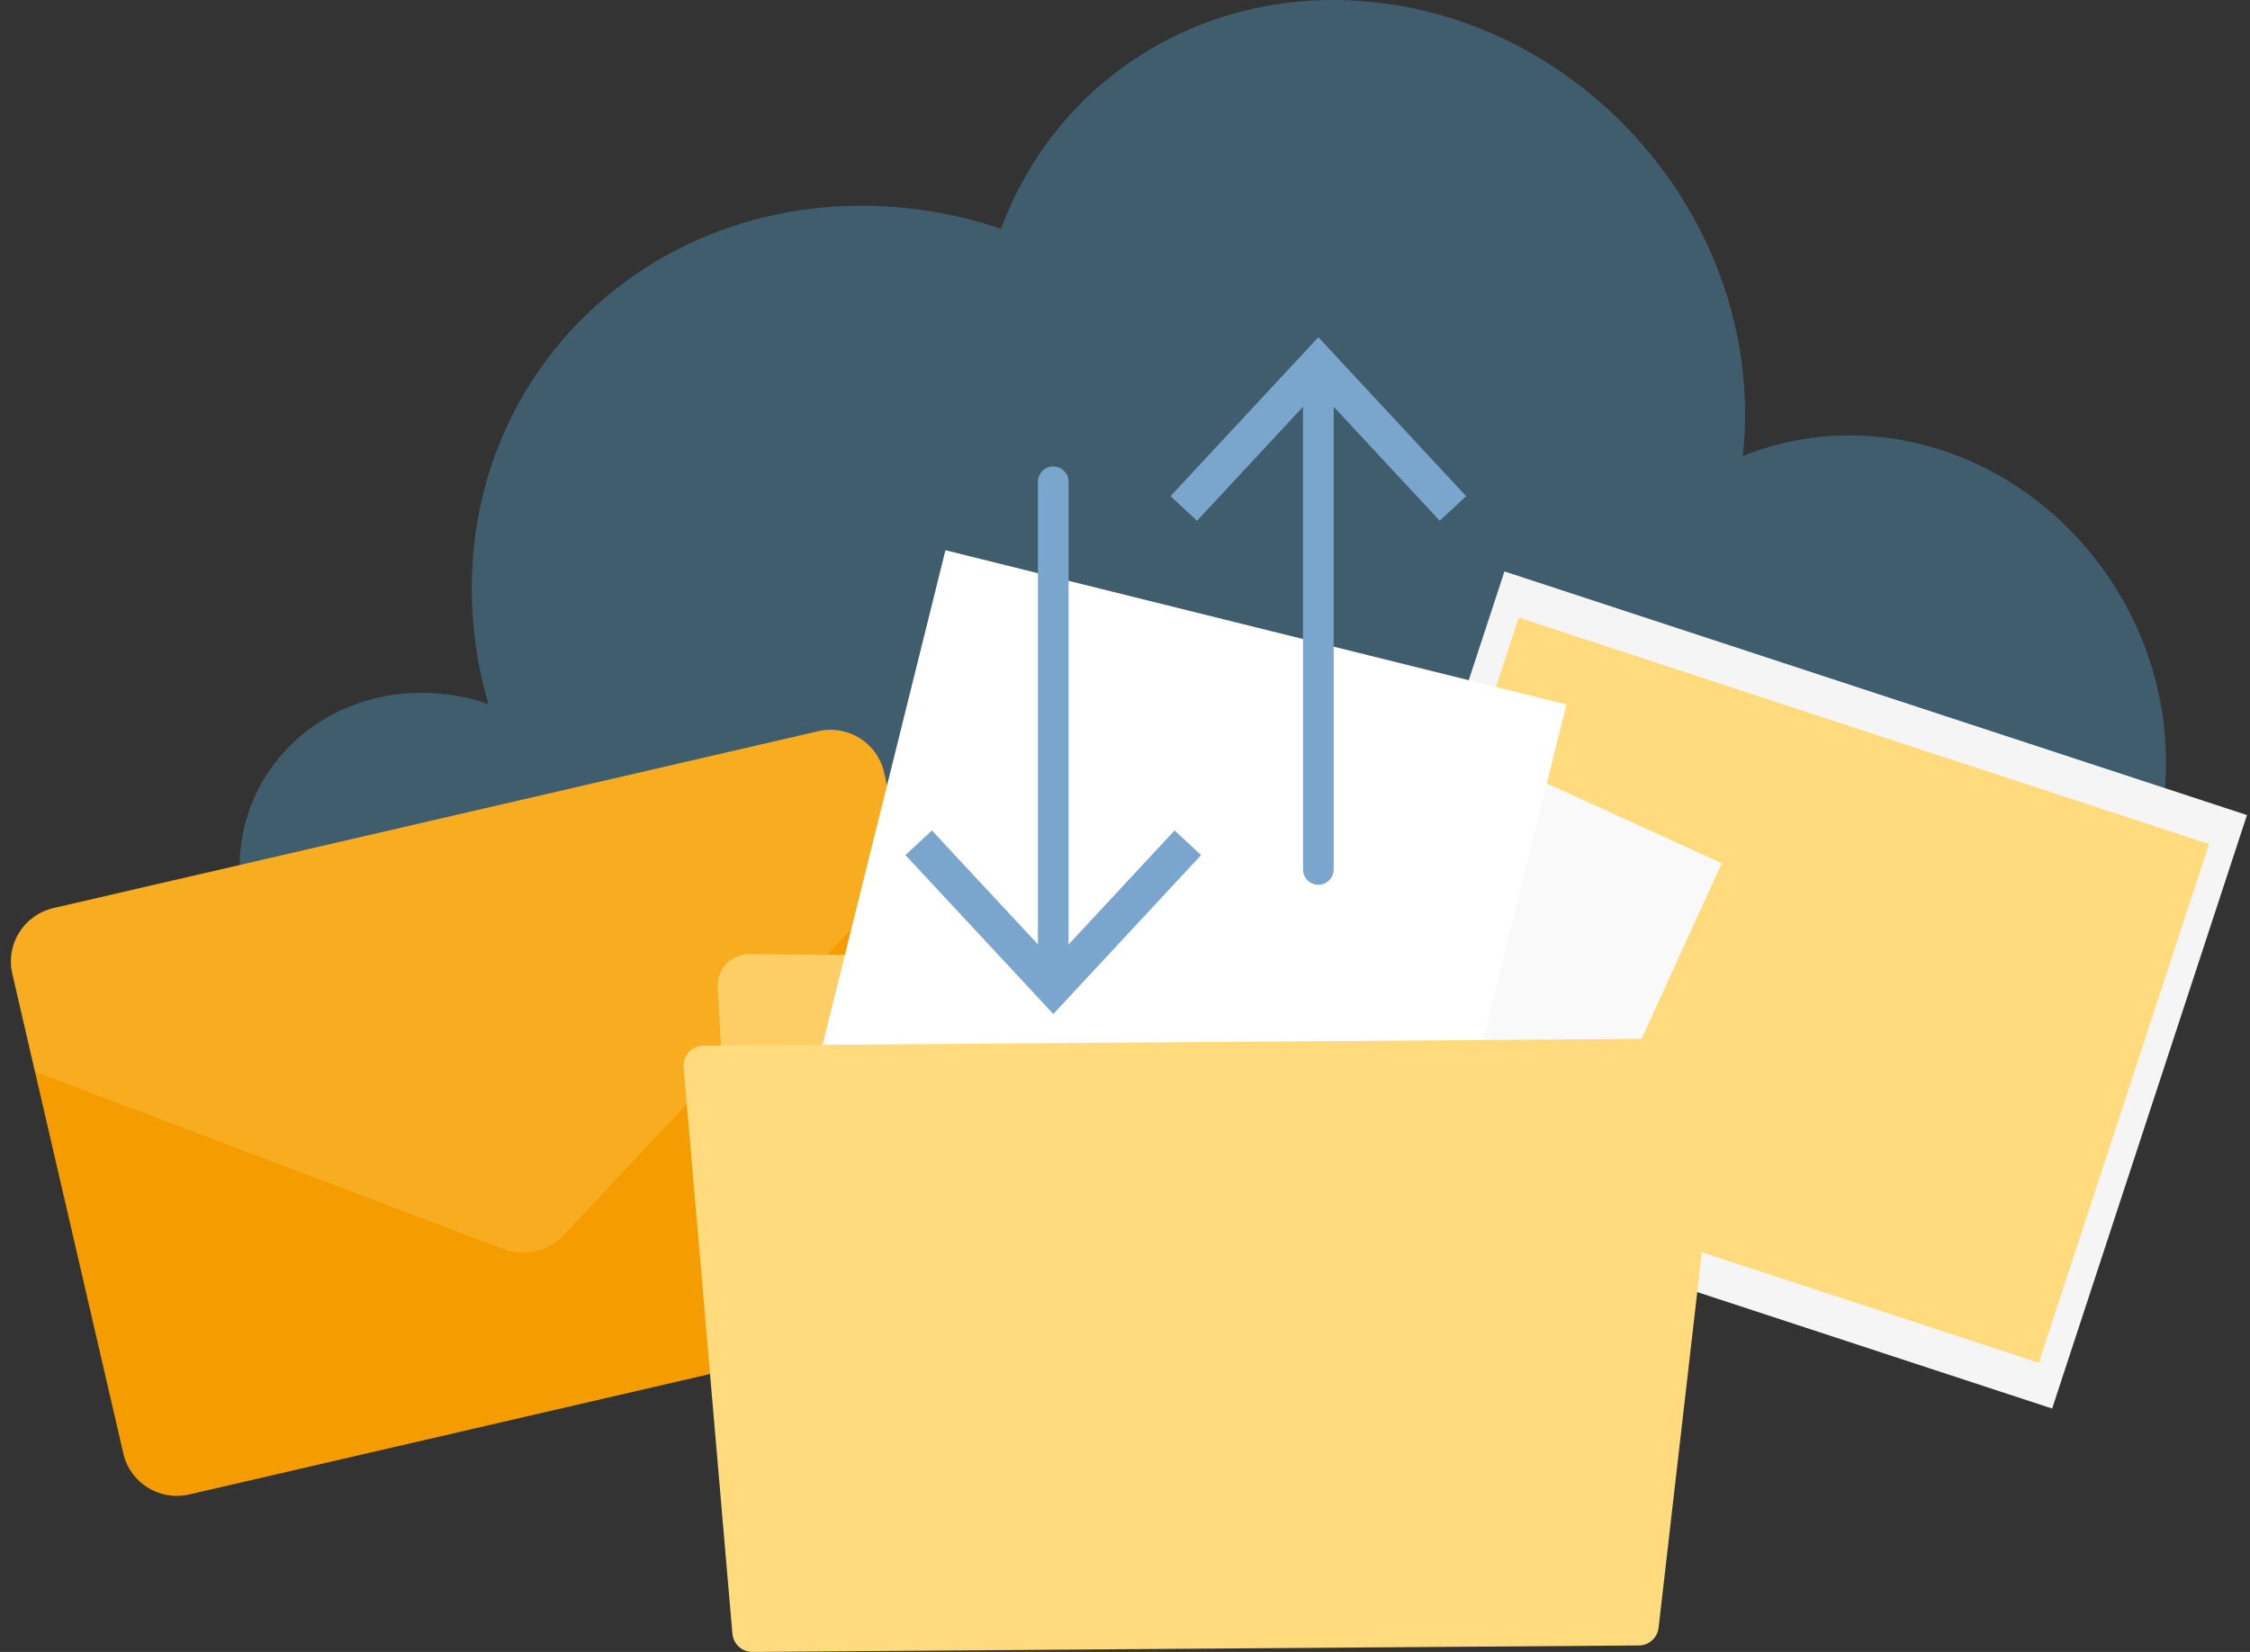
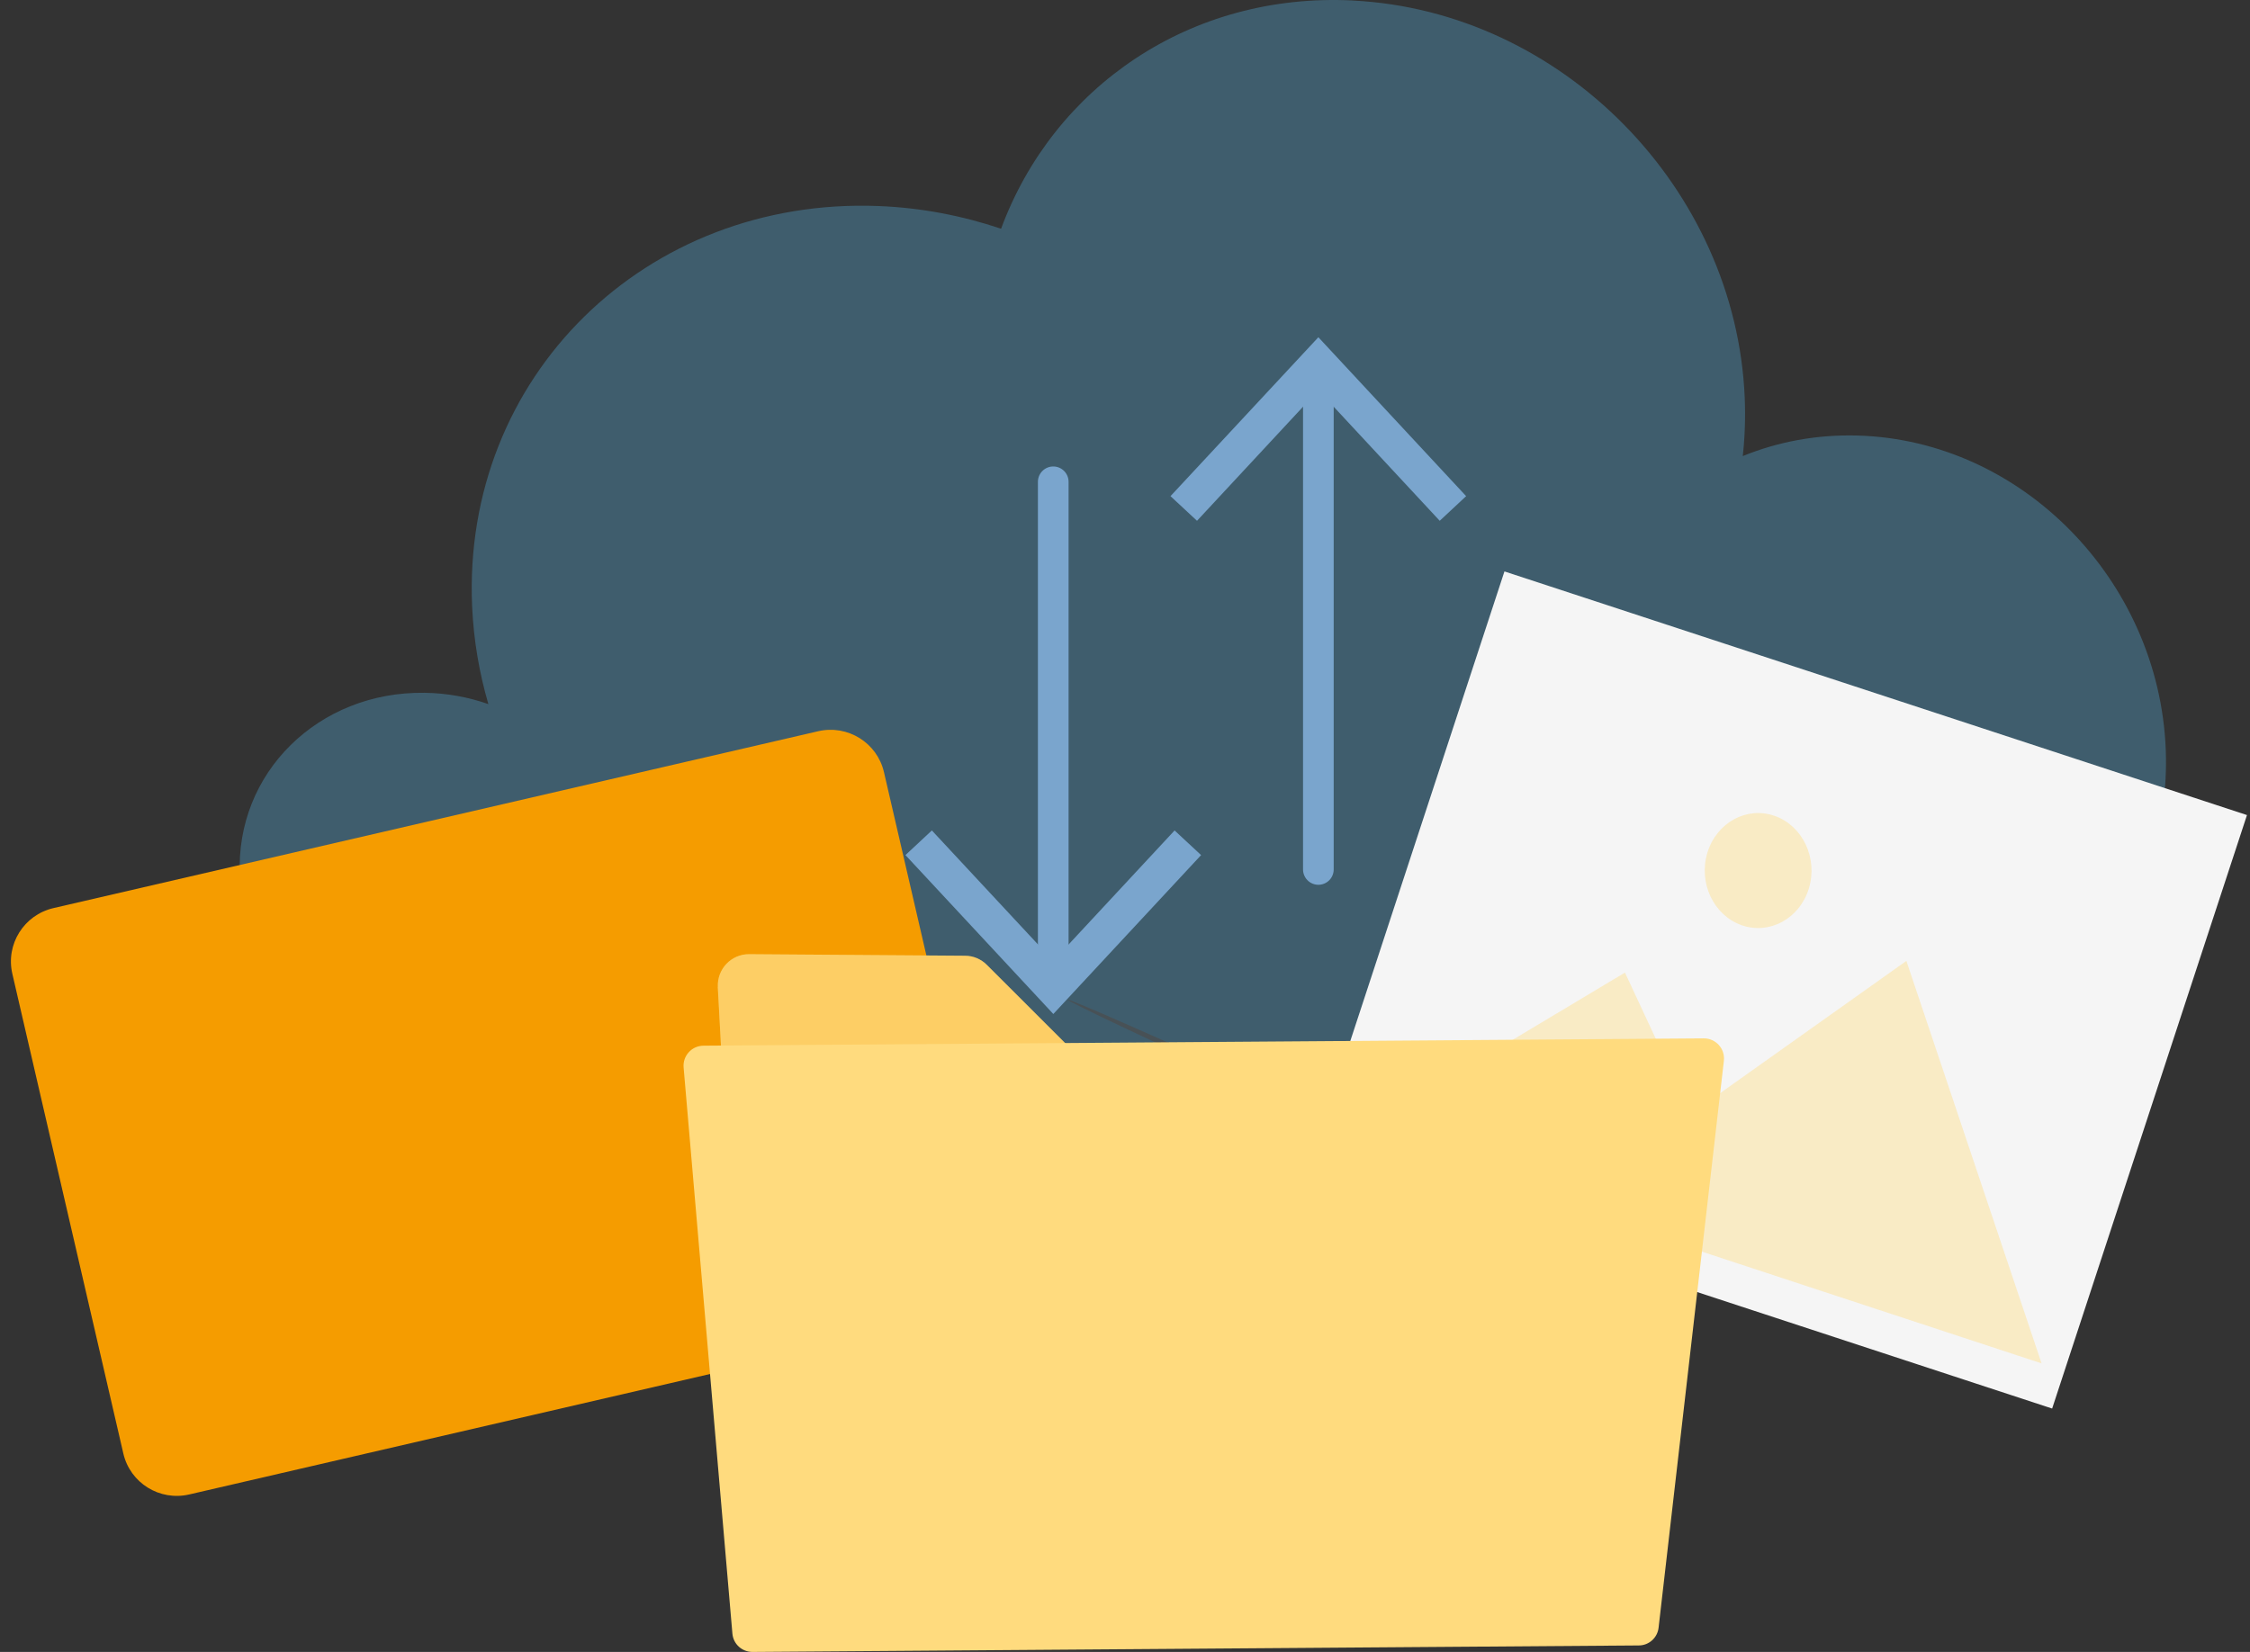
<svg xmlns="http://www.w3.org/2000/svg" width="256" height="188" viewBox="0 0 256 188" fill="none">
  <rect x="0" y="0" width="256" height="188" fill="#333333" stroke="none" />
  <path d="M153.922 0.061C177.759 1.259 197.514 21.494 198.511 45.263C198.603 47.521 198.529 49.739 198.289 51.903C202.297 50.272 206.711 49.434 211.365 49.567C230.067 50.1 245.624 66.07 246.412 85.234C247.156 103.439 234.339 118.399 217.072 119.919C216.154 119.997 215.231 120.041 214.295 120.047L46.172 120.191C35.91 118.438 27.759 109.89 27.291 99.584C26.768 87.969 36.218 78.678 48.29 78.844C50.826 78.877 53.282 79.327 55.566 80.131C54.526 76.564 53.892 72.859 53.719 69.048C52.55 42.844 73.493 22.426 99.939 23.447C104.79 23.636 109.475 24.54 113.901 26.032C119.861 9.896 135.429 -0.871 153.928 0.055L153.922 0.061Z" fill="#3F5D6D" />
  <path d="M93.087 83.219L6.086 103.345C2.725 104.122 0.628 107.468 1.403 110.818L14.034 165.42C14.809 168.77 18.162 170.855 21.523 170.078L108.524 149.952C111.885 149.174 113.982 145.828 113.207 142.478L100.576 87.876C99.801 84.526 96.448 82.441 93.087 83.219Z" fill="#F59C00" />
  <g style="mix-blend-mode:lighten" opacity="0.25">
-     <path d="M3.984 121.972L57.306 142.161C59.682 143.06 62.377 142.437 64.117 140.585L103.156 99.031L100.567 87.837C99.796 84.507 96.447 82.441 93.087 83.219L6.086 103.345C2.726 104.122 0.624 107.449 1.394 110.778L3.984 121.972Z" fill="#FFDB7E" />
-   </g>
+     </g>
  <path d="M171.173 65.031L149.006 132.572L233.489 160.3L255.656 92.759L171.173 65.031Z" fill="#F5F5F5" />
-   <path d="M172.801 70.28L153.425 129.318L231.969 155.096L251.345 96.058L172.801 70.28Z" fill="#FFDB7E" />
  <g style="mix-blend-mode:multiply" opacity="0.4">
    <path d="M232.286 155.16L216.903 109.355L192.377 126.777L184.884 110.685L153.765 129.324L232.286 155.16Z" fill="#FFDB7E" />
  </g>
  <g style="mix-blend-mode:multiply" opacity="0.4">
    <g style="mix-blend-mode:multiply">
      <path d="M194.266 97.031C193.217 100.466 194.959 104.157 198.141 105.287C201.331 106.417 204.758 104.541 205.808 101.114C206.857 97.679 205.115 93.988 201.933 92.858C198.743 91.728 195.316 93.604 194.266 97.031Z" fill="#FFDB7E" />
    </g>
  </g>
  <path d="M81.667 112.329L84.528 164.958C84.631 166.837 86.173 168.304 88.052 168.314L182.745 169.005C184.709 169.024 186.307 167.444 186.326 165.481L186.625 124.519C186.644 122.546 185.045 120.939 183.073 120.939L124.836 120.883C123.891 120.883 122.994 120.509 122.33 119.845L112.281 109.805C111.618 109.142 110.73 108.768 109.795 108.768L85.248 108.59C83.2 108.571 81.564 110.291 81.677 112.339L81.667 112.329Z" fill="#FFDB7E" />
  <g opacity="0.2">
    <path d="M81.667 112.329L84.528 164.958C84.631 166.837 86.173 168.304 88.052 168.314L182.745 169.005C184.709 169.024 186.307 167.444 186.326 165.481L186.625 124.519C186.644 122.547 185.045 120.939 183.073 120.939L124.836 120.883C123.891 120.883 122.994 120.509 122.33 119.845L112.281 109.806C111.618 109.142 110.73 108.768 109.795 108.768L85.248 108.59C83.2 108.572 81.564 110.292 81.677 112.339L81.667 112.329Z" fill="#F59C00" />
  </g>
-   <path d="M132.107 69.142L92.292 156.427L156.078 185.523L195.893 98.238L132.107 69.142Z" fill="#F9F9F9" />
-   <path d="M125.05 105.842C124.966 106.019 135.595 111.039 148.784 117.059C161.974 123.079 172.734 127.809 172.808 127.641C172.893 127.463 162.264 122.444 149.074 116.424C135.884 110.404 125.134 105.674 125.05 105.851V105.842Z" fill="#485156" />
  <path d="M121.443 113.75C121.359 113.928 131.987 118.948 145.177 124.968C158.367 130.988 169.126 135.718 169.201 135.549C169.285 135.372 158.657 130.352 145.467 124.332C132.277 118.312 121.527 113.582 121.443 113.759V113.75Z" fill="#485156" />
  <path d="M117.834 121.668C117.749 121.845 128.378 126.865 141.568 132.885C154.757 138.905 165.517 143.635 165.592 143.467C165.676 143.289 155.047 138.269 141.857 132.249C128.668 126.229 117.918 121.499 117.834 121.677V121.668Z" fill="#485156" />
  <path d="M114.226 129.576C114.142 129.754 124.77 134.773 137.96 140.793C151.15 146.813 161.909 151.543 161.984 151.375C162.068 151.198 151.44 146.178 138.25 140.158C125.06 134.138 114.31 129.408 114.226 129.585V129.576Z" fill="#485156" />
  <path d="M110.617 137.494C110.533 137.671 121.161 142.691 134.351 148.711C147.541 154.731 158.3 159.461 158.375 159.293C158.459 159.115 147.83 154.095 134.641 148.075C121.451 142.055 110.701 137.325 110.617 137.503V137.494Z" fill="#485156" />
  <path d="M129.089 155.479C129.005 155.657 134.688 158.424 141.783 161.658C148.878 164.892 154.683 167.369 154.767 167.192C154.851 167.014 149.168 164.247 142.073 161.013C134.987 157.779 129.173 155.301 129.089 155.479Z" fill="#485156" />
-   <path d="M107.571 62.62L83.553 159.311L154.207 176.862L178.225 80.171L107.571 62.62Z" fill="white" />
  <path d="M100.823 127.725C100.776 127.921 112.582 131.016 127.184 134.652C141.794 138.279 153.675 141.064 153.722 140.868C153.769 140.672 141.972 137.578 127.352 133.941C112.741 130.314 100.86 127.529 100.813 127.725H100.823Z" fill="#485156" />
  <path d="M98.644 136.493C98.597 136.69 110.404 139.784 125.005 143.42C139.616 147.047 151.497 149.833 151.544 149.636C151.59 149.44 139.793 146.346 125.173 142.71C110.563 139.083 98.681 136.297 98.635 136.493H98.644Z" fill="#485156" />
  <path d="M120.939 151.328C120.892 151.525 127.22 153.263 135.073 155.217C142.925 157.171 149.328 158.592 149.384 158.395C149.431 158.199 143.102 156.46 135.25 154.507C127.398 152.553 120.995 151.132 120.948 151.328H120.939Z" fill="#485156" />
  <path d="M196.141 120.714L188.71 185.242C188.579 186.392 187.607 187.261 186.457 187.261L85.622 188C84.425 188 83.434 187.103 83.331 185.915L77.779 121.481C77.667 120.153 78.704 119.013 80.041 119.004L193.851 118.172C195.225 118.162 196.291 119.359 196.141 120.714Z" fill="#FFDB7E" />
  <path d="M150.001 42.838V98.948" stroke="#7AA5CD" stroke-width="3.489" stroke-linecap="round" stroke-linejoin="round" />
  <path d="M133.177 56.465L136.193 59.269L150.001 44.412L163.809 59.269L166.814 56.465L150.001 38.38L133.177 56.465Z" fill="#7AA5CD" />
  <path d="M119.836 110.941V54.831" stroke="#7AA5CD" stroke-width="3.489" stroke-linecap="round" stroke-linejoin="round" />
  <path d="M136.658 97.314L133.642 94.51L119.844 109.357L106.026 94.51L103.021 97.314L119.844 115.399L136.658 97.314Z" fill="#7AA5CD" />
</svg>